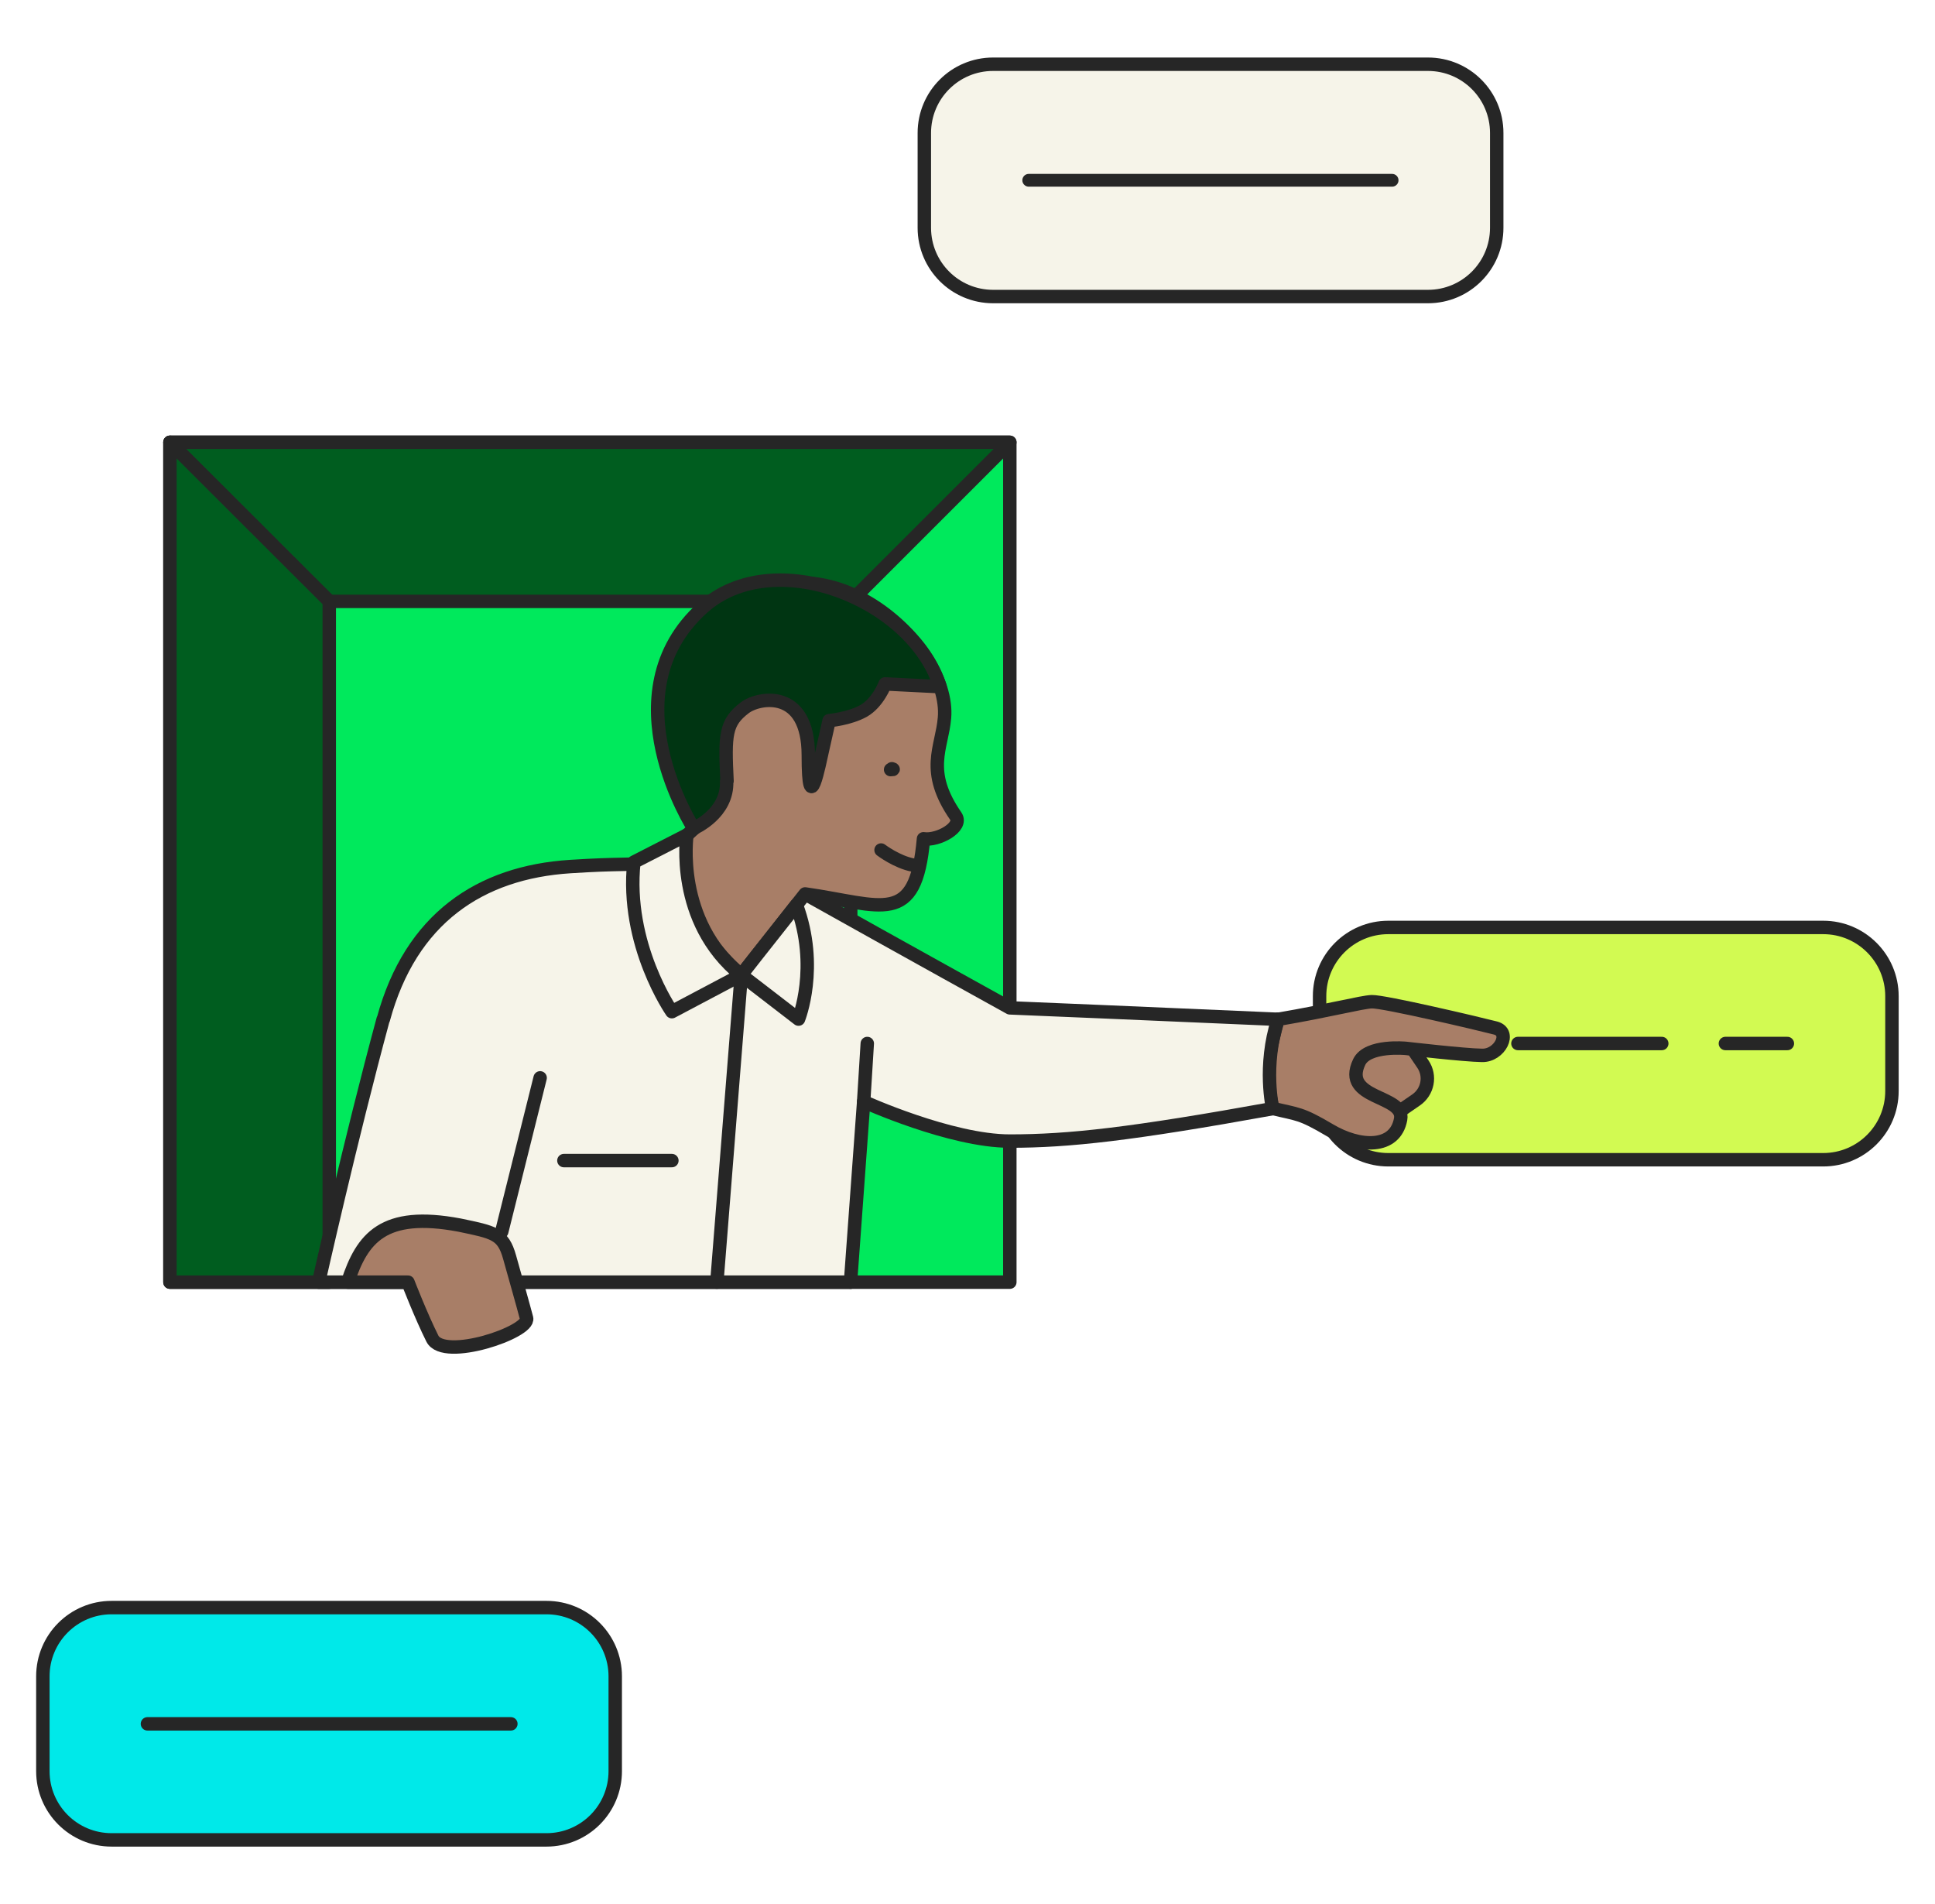
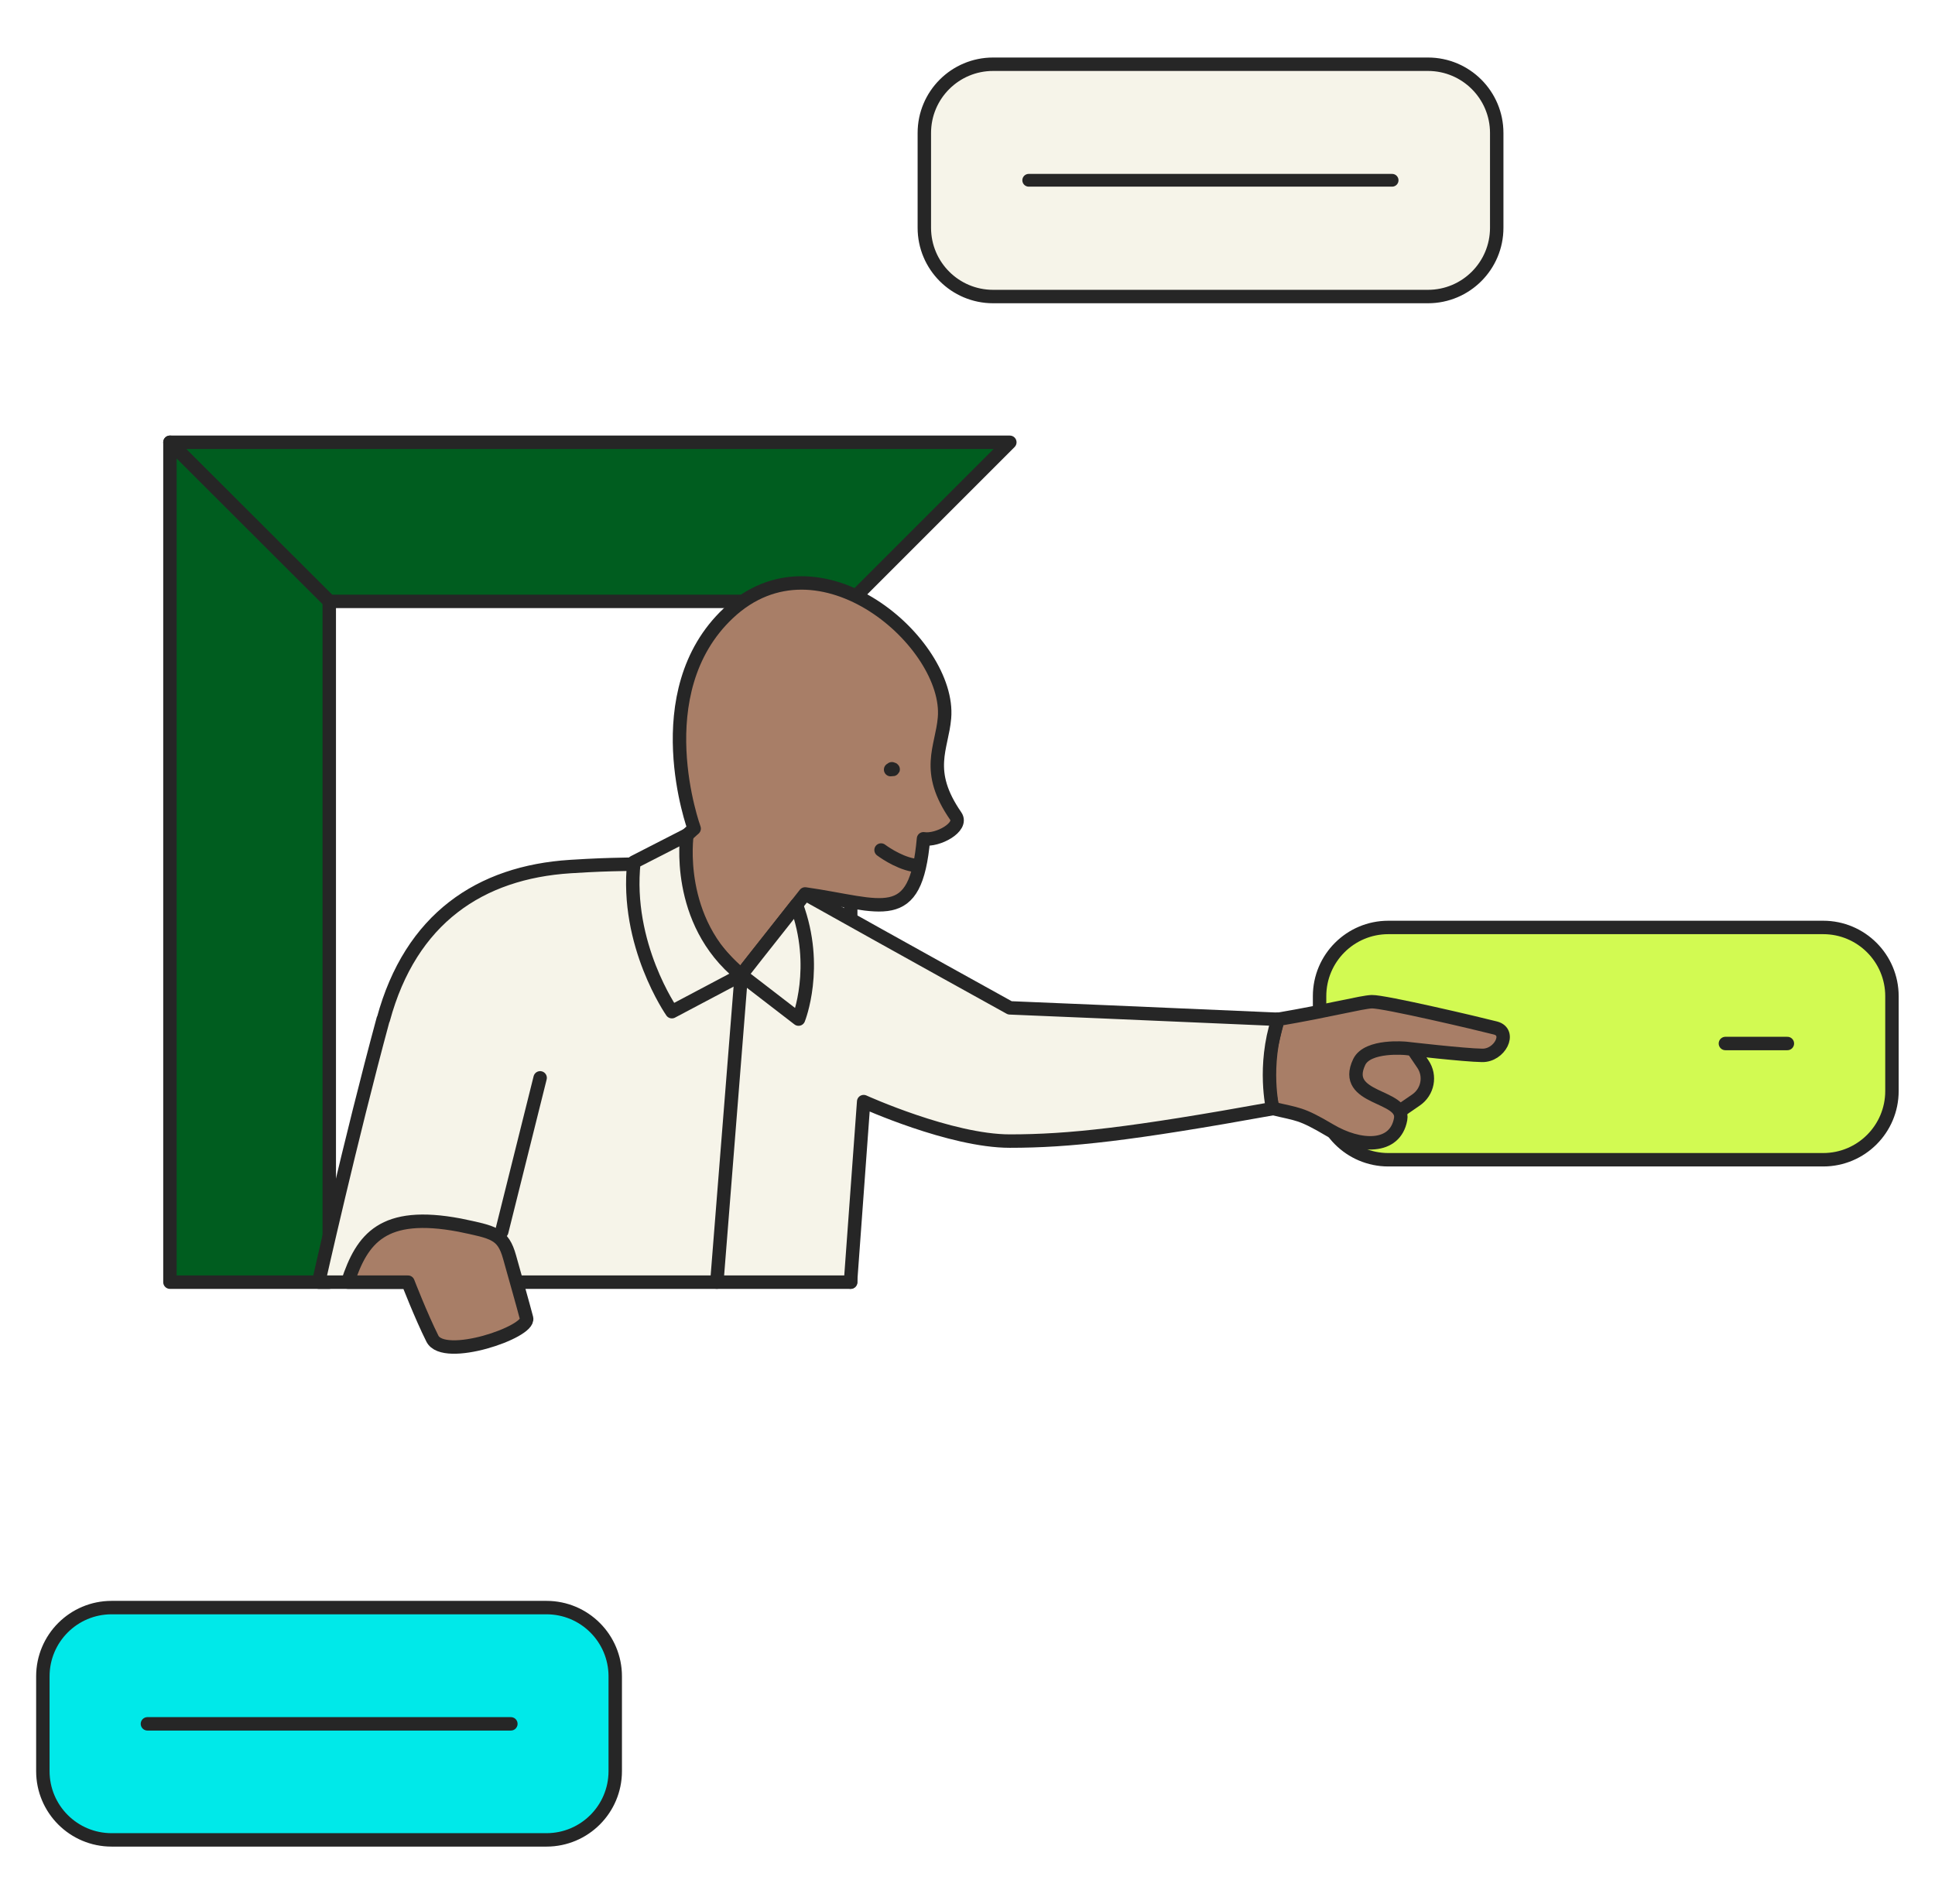
<svg xmlns="http://www.w3.org/2000/svg" width="186" height="183" viewBox="0 0 186 183" fill="none">
  <g id="Illustrations">
    <path id="Vector" d="M133.45 89.152H175.255C178.904 89.152 181.862 92.111 181.862 95.76V104.875C181.862 108.524 178.904 111.482 175.255 111.482H133.45C129.801 111.482 126.843 108.524 126.843 104.875V95.76C126.843 92.111 129.801 89.152 133.45 89.152Z" fill="#D2FA52" stroke="#262626" stroke-width="1.291" stroke-linecap="round" stroke-linejoin="round" />
    <path id="Vector_2" d="M171.809 100.308H165.854" stroke="#262626" stroke-width="1.291" stroke-linecap="round" stroke-linejoin="round" />
-     <path id="Vector_3" d="M159.736 100.308H145.91" stroke="#262626" stroke-width="1.291" stroke-linecap="round" stroke-linejoin="round" />
    <path id="Vector_4" d="M142.831 100.308H136.876" stroke="#262626" stroke-width="1.291" stroke-linecap="round" stroke-linejoin="round" />
    <path id="Vector_5" d="M95.458 6.175H137.263C140.912 6.175 143.871 9.133 143.871 12.782V21.898C143.871 25.547 140.912 28.505 137.263 28.505H95.458C91.809 28.505 88.851 25.547 88.851 21.898V12.782C88.851 9.133 91.809 6.175 95.458 6.175Z" fill="#F6F4E9" stroke="#262626" stroke-width="1.291" stroke-linecap="round" stroke-linejoin="round" />
    <path id="Vector_6" d="M133.817 17.329H98.884" stroke="#262626" stroke-width="1.224" stroke-linecap="round" stroke-linejoin="round" />
    <path id="Vector_7" d="M10.727 154.531H52.532C56.181 154.531 59.139 157.489 59.139 161.139V170.254C59.139 173.903 56.181 176.861 52.532 176.861H10.727C7.078 176.861 4.12 173.903 4.12 170.254V161.139C4.12 157.489 7.078 154.531 10.727 154.531Z" fill="#00E9E9" stroke="#262626" stroke-width="1.291" stroke-linecap="round" stroke-linejoin="round" />
    <path id="Vector_8" d="M49.106 165.706H14.173" stroke="#262626" stroke-width="1.291" stroke-linecap="round" stroke-linejoin="round" />
-     <path id="Vector_9" d="M16.335 42.515H97.069V123.249H16.335V42.515Z" fill="#00E95C" stroke="#262626" stroke-width="1.291" stroke-linecap="round" stroke-linejoin="round" />
    <path id="Vector_10" d="M53.592 42.515H59.832H97.069L81.775 57.809H59.832H53.592H31.65L16.335 42.515H53.592Z" fill="#005D1F" stroke="#262626" stroke-width="1.291" stroke-linecap="round" stroke-linejoin="round" />
    <path id="Vector_11" d="M31.65 57.809V123.249H16.335V42.515L31.65 57.809Z" fill="#005D1F" stroke="#262626" stroke-width="1.291" stroke-linecap="round" stroke-linejoin="round" />
    <path id="Vector_12" d="M81.775 57.809V123.249" stroke="#262626" stroke-width="1.291" stroke-linecap="round" stroke-linejoin="round" />
    <path id="Vector_13" d="M134.429 98.818L136.774 102.285C137.549 103.427 137.243 104.956 136.122 105.731L132.533 108.199L127.149 102.469L134.45 98.818H134.429Z" fill="#A87E67" stroke="#262626" stroke-width="1.291" stroke-linecap="round" stroke-linejoin="round" />
    <path id="Vector_14" d="M122.866 97.982C127.883 97.126 130.86 96.33 131.859 96.29C133.001 96.249 142.178 98.41 143.748 98.818C145.319 99.226 144.156 101.49 142.464 101.449C140.771 101.429 135.143 100.776 135.143 100.776C135.143 100.776 131.472 100.409 130.656 102.081C128.902 105.752 135.061 105.201 134.633 107.587C134.103 110.483 130.697 110.34 127.842 108.648C124.987 106.955 124.742 107.138 122.336 106.547C121.52 103.04 121.989 101.245 122.846 97.962L122.866 97.982Z" fill="#A87E67" stroke="#262626" stroke-width="1.291" stroke-linecap="round" stroke-linejoin="round" />
    <path id="Vector_15" d="M36.85 97.982C39.48 88.275 46.169 83.85 54.816 83.299C59.649 82.994 59.608 83.177 65.909 82.892C65.909 82.892 69.233 82.892 75.963 82.892C82.693 82.892 72.517 83.198 77.391 85.93C86.853 91.232 97.069 96.881 97.069 96.881C97.069 96.881 112.303 97.513 122.846 97.982C121.377 102.509 122.336 106.568 122.336 106.568C108.693 109.035 102.759 109.688 97.069 109.688C91.38 109.688 83.019 105.894 83.019 105.894L81.754 123.249H30.63C30.63 123.249 33.689 109.586 36.83 97.982H36.85Z" fill="#F6F4E9" stroke="#262626" stroke-width="1.291" stroke-linecap="round" stroke-linejoin="round" />
    <path id="Vector_16" d="M51.92 103.61L48.229 118.395" stroke="#262626" stroke-width="1.291" stroke-linecap="round" stroke-linejoin="round" />
    <path id="Vector_17" d="M33.424 123.248C34.811 119.047 36.809 116.376 44.171 117.763C47.474 118.456 48.351 118.579 48.983 120.842C49.616 123.106 50.268 125.39 50.615 126.715C50.962 128.041 42.662 130.875 41.561 128.673C40.459 126.47 39.215 123.248 39.215 123.248H33.444H33.424Z" fill="#A87E67" stroke="#262626" stroke-width="1.291" stroke-linecap="round" stroke-linejoin="round" />
-     <path id="Vector_18" d="M64.584 111.563H54.204" stroke="#262626" stroke-width="1.291" stroke-linecap="round" stroke-linejoin="round" />
    <path id="Vector_19" d="M68.907 123.249L71.252 93.721" stroke="#262626" stroke-width="1.291" stroke-linecap="round" stroke-linejoin="round" />
    <path id="Vector_20" d="M77.391 85.93C84.834 86.99 88.016 89.152 88.77 80.628C90.136 80.852 92.604 79.506 91.87 78.446C88.852 74.082 90.544 71.92 90.789 69.004C91.401 61.887 78.778 50.691 70.009 58.95C61.933 66.557 66.726 79.649 66.726 79.649C66.726 79.649 65.767 80.465 64.584 81.729C65.522 89.274 71.253 93.72 71.253 93.72L77.391 85.93Z" fill="#A87E67" stroke="#262626" stroke-width="1.291" stroke-linecap="round" stroke-linejoin="round" />
-     <path id="Vector_21" d="M69.886 75.082C69.662 70.616 69.723 69.453 71.599 68.026C72.986 66.986 77.697 66.19 77.697 72.594C77.697 78.997 78.757 73.43 79.083 72.002C79.409 70.575 79.695 69.27 79.695 69.27C79.695 69.27 81.632 69.107 83.019 68.332C84.406 67.537 85.079 65.742 85.079 65.742L90.36 66.007C87.73 57.605 74.373 52.303 67.561 58.401C58.324 66.68 66.684 79.629 66.684 79.629C66.684 79.629 69.988 78.222 69.845 75.082H69.886Z" fill="#003512" stroke="#262626" stroke-width="1.291" stroke-linecap="round" stroke-linejoin="round" />
    <g id="Vector_22">
      <path d="M85.609 73.98C86.078 73.98 85.731 73.898 85.731 73.898Z" fill="#F6F4E9" />
      <path d="M85.609 73.98C86.078 73.98 85.731 73.898 85.731 73.898" stroke="#262626" stroke-width="1.291" stroke-linecap="round" stroke-linejoin="round" />
    </g>
    <g id="Vector_23">
      <path d="M84.691 81.709C84.691 81.709 86.221 82.871 87.77 83.157Z" fill="#F6F4E9" />
      <path d="M84.691 81.709C84.691 81.709 86.221 82.871 87.77 83.157" stroke="#262626" stroke-width="1.291" stroke-linecap="round" stroke-linejoin="round" />
    </g>
    <path id="Vector_24" d="M71.252 93.721L64.584 97.249C64.584 97.249 60.077 90.805 60.934 82.872L66.032 80.262C66.032 80.262 64.808 88.541 71.232 93.721H71.252Z" fill="#F6F4E9" stroke="#262626" stroke-width="1.291" stroke-linecap="round" stroke-linejoin="round" />
    <path id="Vector_25" d="M71.252 93.721L76.758 97.962C76.758 97.962 78.777 92.966 76.554 86.991C73.475 90.866 71.252 93.721 71.252 93.721Z" fill="#F6F4E9" stroke="#262626" stroke-width="1.291" stroke-linecap="round" stroke-linejoin="round" />
-     <path id="Vector_26" d="M83.019 105.895L83.366 100.308" stroke="#262626" stroke-width="1.291" stroke-linecap="round" stroke-linejoin="round" />
  </g>
</svg>